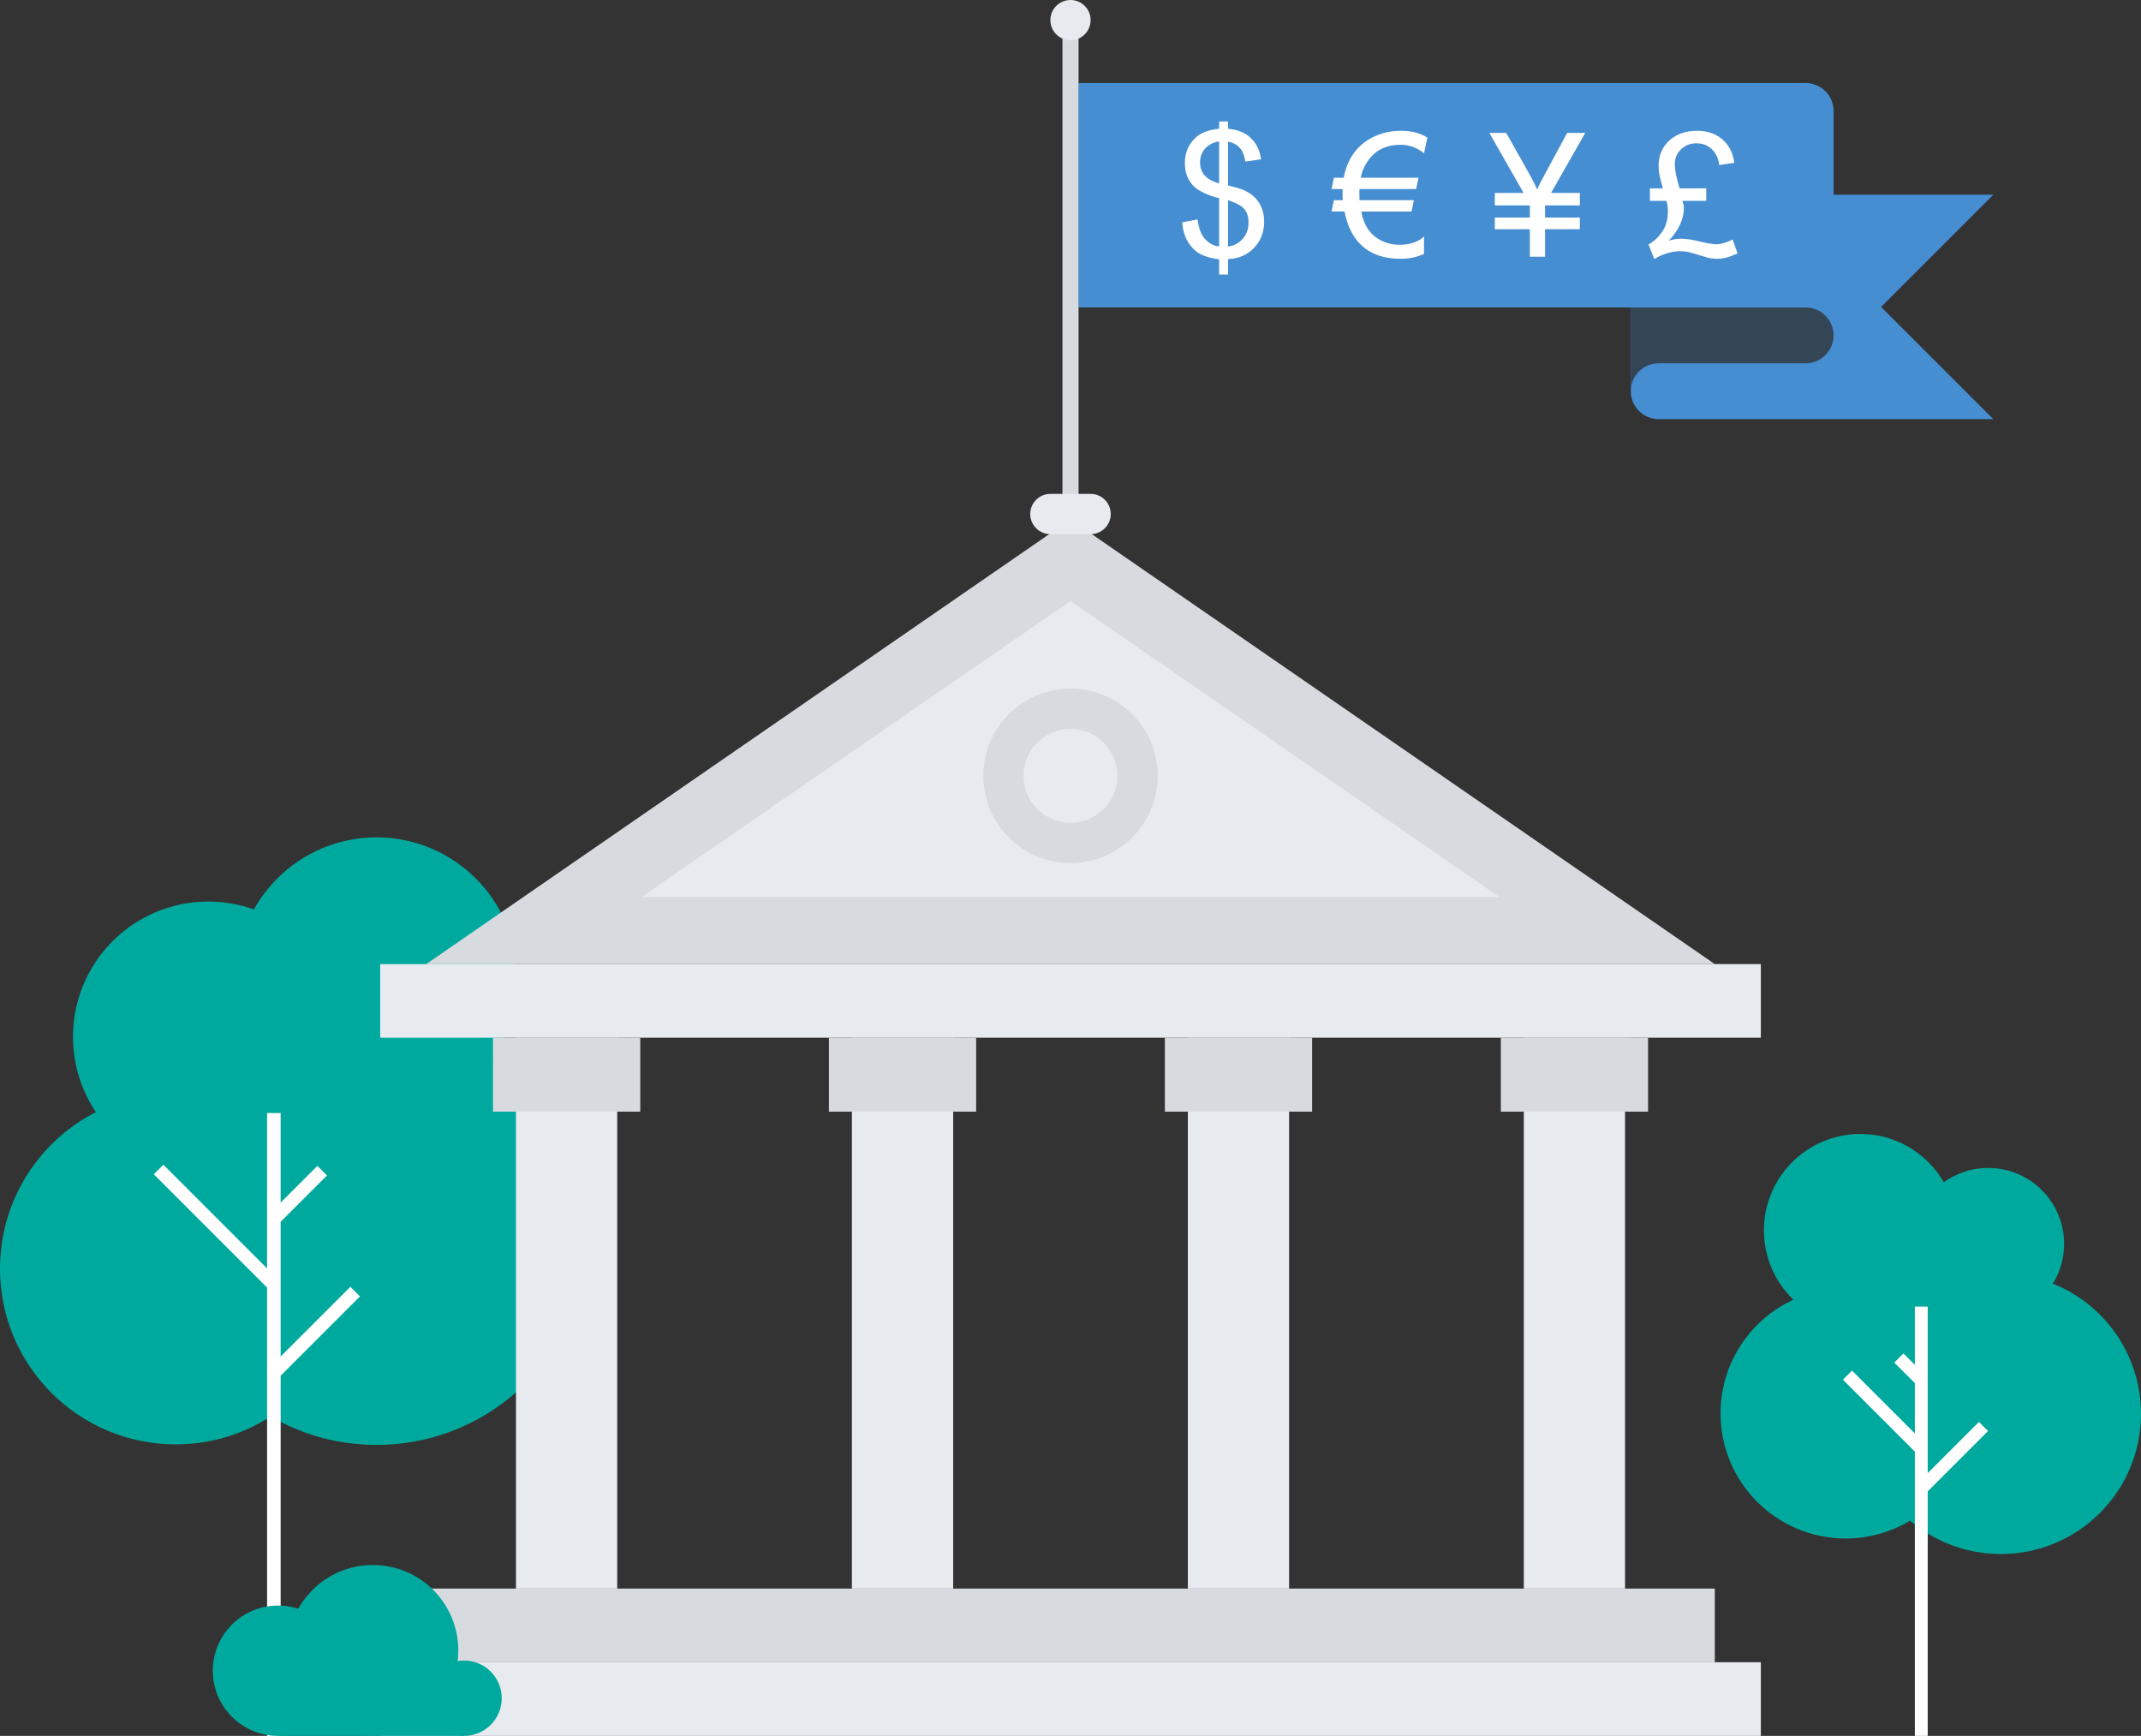
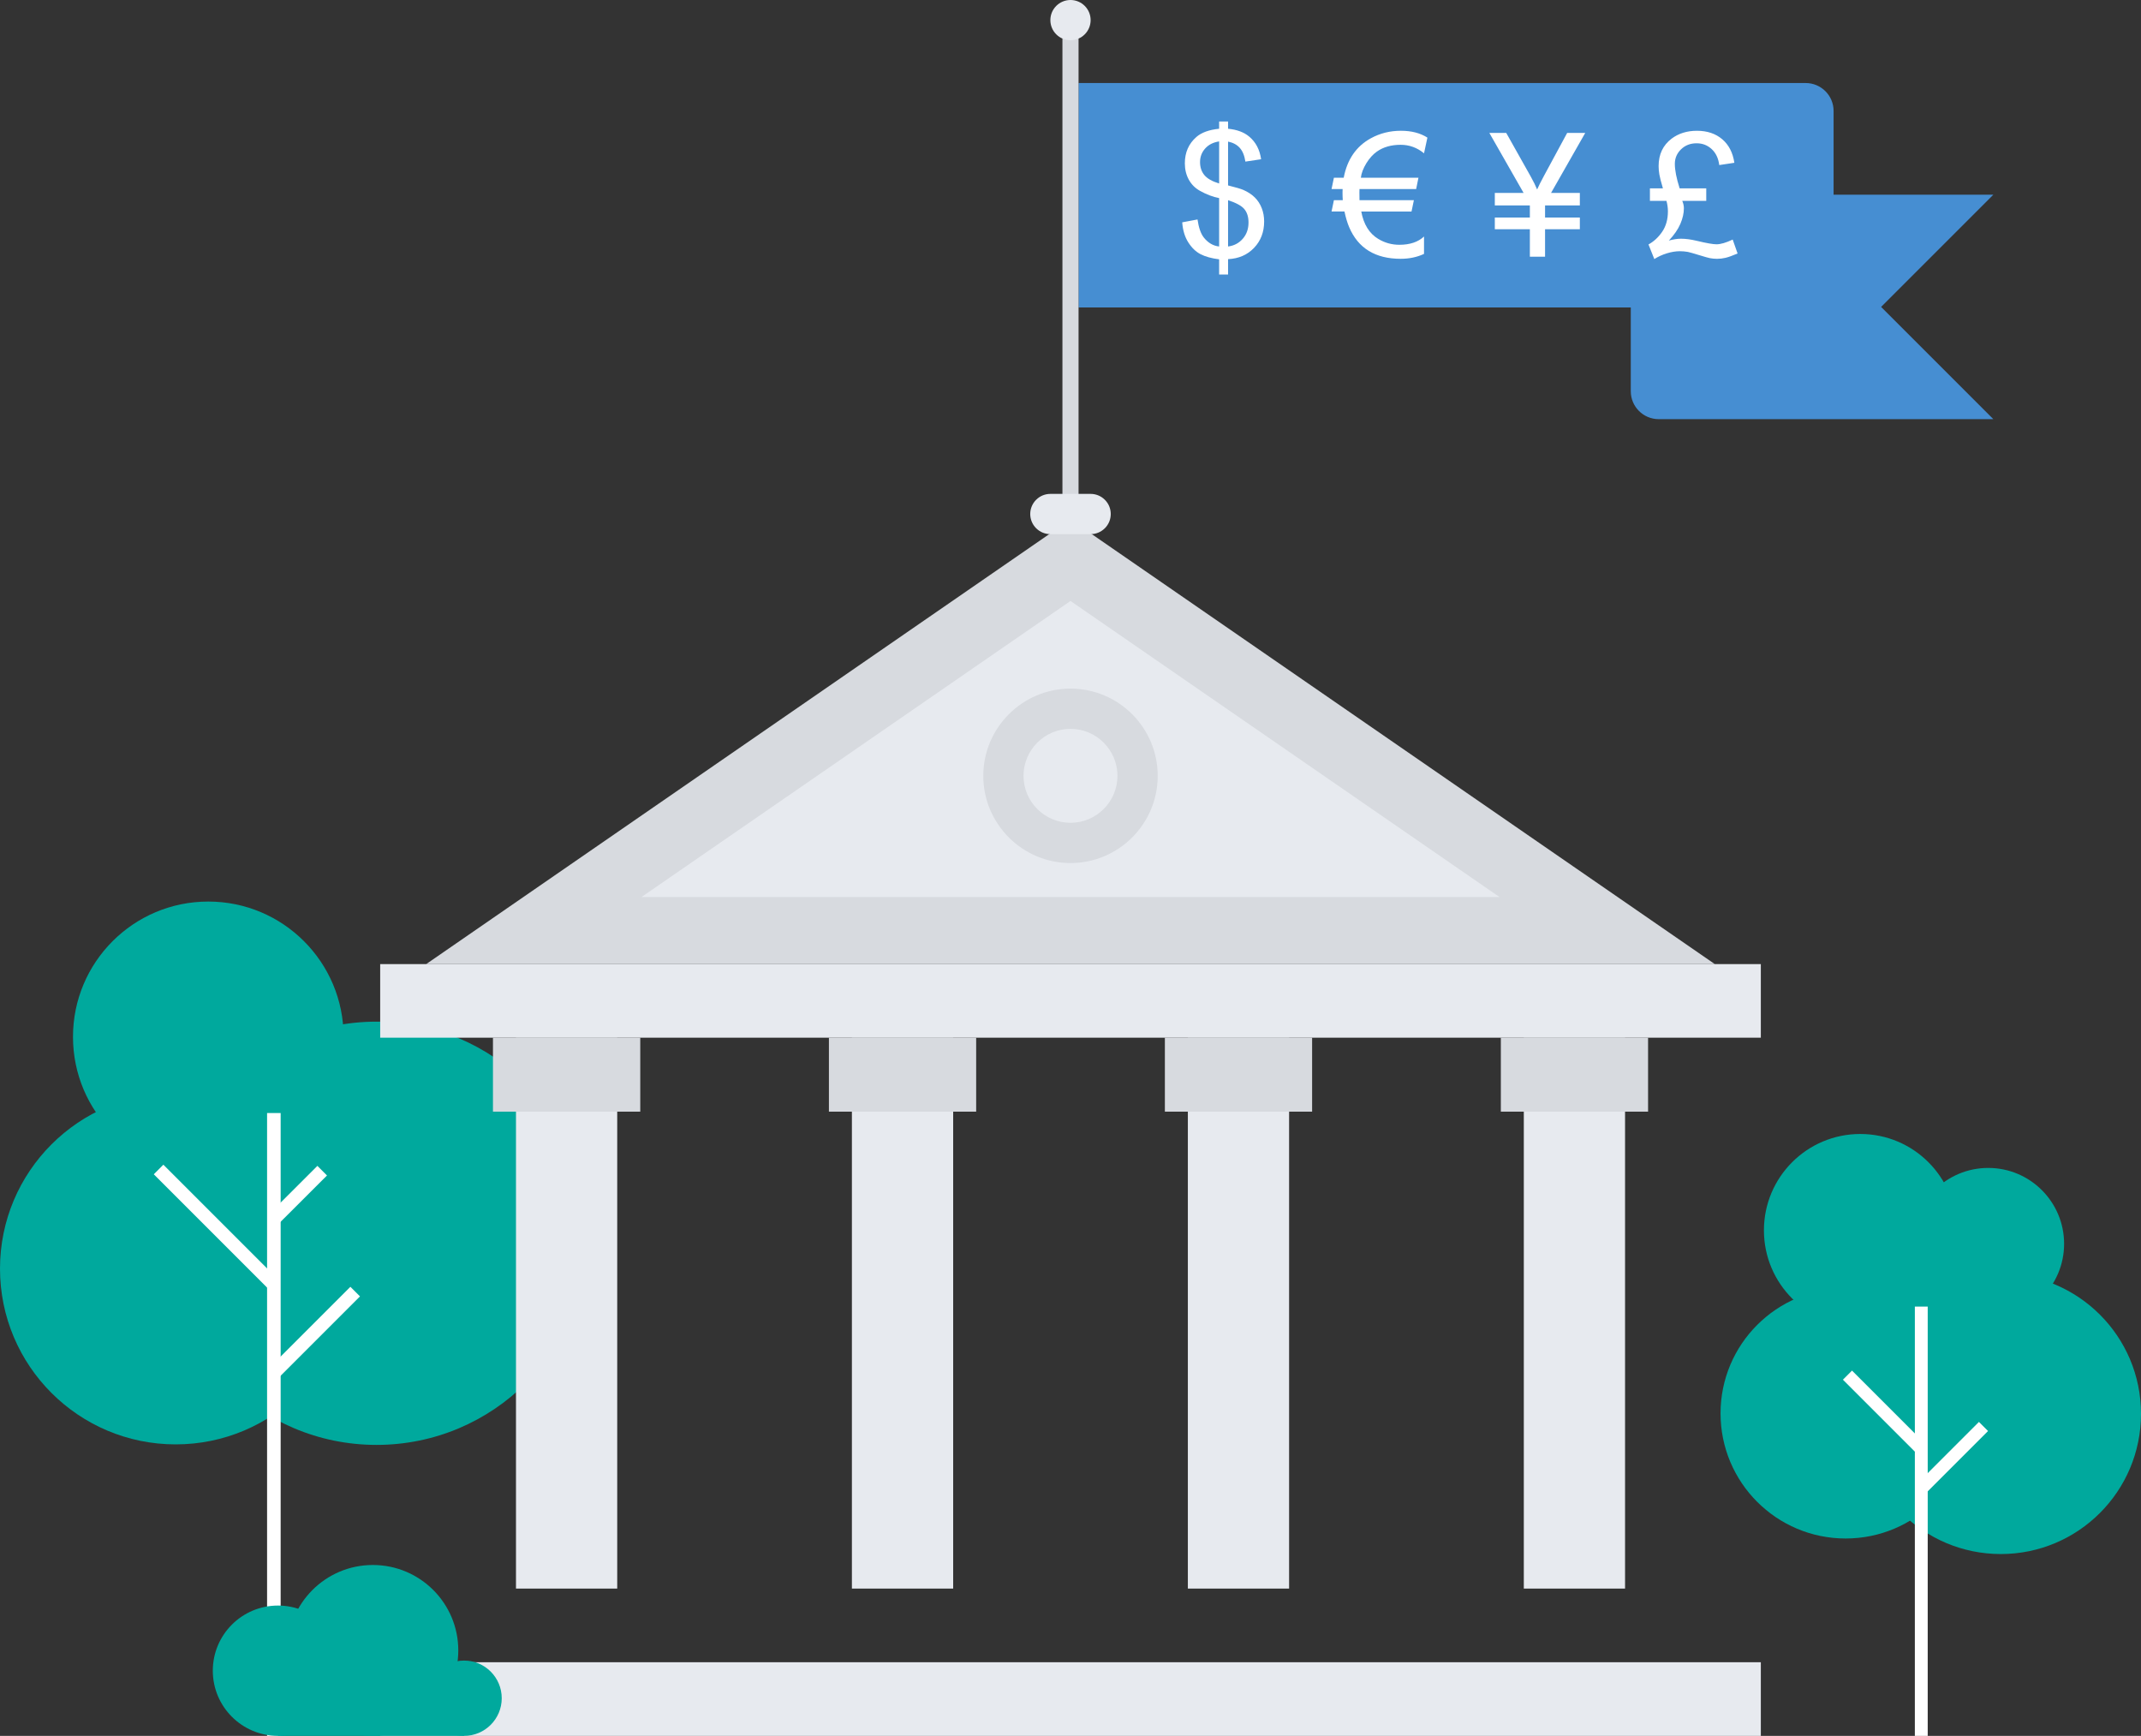
<svg xmlns="http://www.w3.org/2000/svg" version="1.1" id="Ebene_1" x="0px" y="0px" viewBox="0 0 400 324.294" style="enable-background:new 0 0 400 324.294;" xml:space="preserve">
  <rect x="0" y="0" width="400" height="324.294" fill="#333333" stroke="none" />
  <g>
    <g>
      <g>
        <g>
          <path style="fill-rule:evenodd;clip-rule:evenodd;fill:#00A99D;" d="M65.646,237.013c0,18.126-14.695,32.827-32.823,32.827      C14.692,269.841,0,255.14,0,237.013c0-18.131,14.692-32.826,32.823-32.826C50.951,204.187,65.646,218.882,65.646,237.013z" />
          <path style="fill-rule:evenodd;clip-rule:evenodd;fill:#00A99D;" d="M64.193,193.702c0,13.97-11.319,25.284-25.281,25.284      c-13.957,0-25.275-11.314-25.275-25.284c0-13.96,11.318-25.273,25.275-25.273C52.874,168.429,64.193,179.742,64.193,193.702z" />
-           <path style="fill-rule:evenodd;clip-rule:evenodd;fill:#00A99D;" d="M96.578,182.662c0,14.485-11.746,26.234-26.229,26.234      c-14.486,0-26.23-11.749-26.23-26.234c0-14.486,11.744-26.229,26.23-26.229C84.832,156.433,96.578,168.176,96.578,182.662z" />
          <path style="fill-rule:evenodd;clip-rule:evenodd;fill:#00A99D;" d="M109.878,230.403c0,21.836-17.697,39.534-39.53,39.534      c-21.834,0-39.531-17.698-39.531-39.534c0-21.839,17.697-39.539,39.531-39.539C92.182,190.864,109.878,208.564,109.878,230.403z      " />
        </g>
      </g>
      <g>
        <rect x="49.898" y="207.937" style="fill-rule:evenodd;clip-rule:evenodd;fill:#FFFFFF;" width="2.536" height="116.357" />
        <rect x="39.17" y="214.094" transform="matrix(0.707 -0.707 0.707 0.707 -150.326 95.708)" style="fill-rule:evenodd;clip-rule:evenodd;fill:#FFFFFF;" width="2.534" height="30.657" />
        <rect x="49.081" y="221.95" transform="matrix(0.708 -0.707 0.707 0.708 -141.477 104.464)" style="fill-rule:evenodd;clip-rule:evenodd;fill:#FFFFFF;" width="12.866" height="2.534" />
        <rect x="47.781" y="247.813" transform="matrix(0.707 -0.707 0.707 0.707 -158.901 114.357)" style="fill-rule:evenodd;clip-rule:evenodd;fill:#FFFFFF;" width="21.754" height="2.536" />
      </g>
    </g>
    <g>
      <g>
-         <rect x="79.624" y="296.779" style="fill-rule:evenodd;clip-rule:evenodd;fill:#D7DADF;" width="240.751" height="13.765" />
        <rect x="71.028" y="310.544" style="fill-rule:evenodd;clip-rule:evenodd;fill:#E7EAEF;" width="257.945" height="13.75" />
        <rect x="71.028" y="180.114" style="fill-rule:evenodd;clip-rule:evenodd;fill:#E7EAEF;" width="257.945" height="13.747" />
        <g>
          <g>
            <rect x="96.4" y="193.861" style="fill-rule:evenodd;clip-rule:evenodd;fill:#E7EAEF;" width="18.914" height="102.918" />
            <rect x="92.1" y="193.861" style="fill-rule:evenodd;clip-rule:evenodd;fill:#D7DADF;" width="27.518" height="13.819" />
          </g>
          <g>
            <rect x="159.16" y="193.861" style="fill-rule:evenodd;clip-rule:evenodd;fill:#E7EAEF;" width="18.92" height="102.918" />
            <rect x="154.866" y="193.861" style="fill-rule:evenodd;clip-rule:evenodd;fill:#D7DADF;" width="27.509" height="13.819" />
          </g>
          <g>
            <rect x="221.926" y="193.861" style="fill-rule:evenodd;clip-rule:evenodd;fill:#E7EAEF;" width="18.914" height="102.918" />
            <rect x="217.632" y="193.861" style="fill-rule:evenodd;clip-rule:evenodd;fill:#D7DADF;" width="27.509" height="13.819" />
          </g>
          <g>
            <rect x="284.692" y="193.861" style="fill-rule:evenodd;clip-rule:evenodd;fill:#E7EAEF;" width="18.914" height="102.918" />
            <rect x="280.4" y="193.861" style="fill-rule:evenodd;clip-rule:evenodd;fill:#D7DADF;" width="27.506" height="13.819" />
          </g>
        </g>
        <polygon style="fill-rule:evenodd;clip-rule:evenodd;fill:#D7DADF;" points="200,97.043 79.624,180.114 320.376,180.114    " />
        <polygon style="fill-rule:evenodd;clip-rule:evenodd;fill:#E7EAEF;" points="119.854,167.581 200,112.273 280.146,167.581    " />
        <path style="fill:#D7DADF;" d="M200,161.236c-8.986,0-16.294-7.309-16.294-16.295c0-8.984,7.308-16.294,16.294-16.294     c8.986,0,16.294,7.309,16.294,16.294C216.294,153.927,208.986,161.236,200,161.236z M200,136.167     c-4.838,0-8.776,3.938-8.776,8.774c0,4.838,3.938,8.774,8.776,8.774c4.838,0,8.771-3.936,8.771-8.774     C208.771,140.105,204.838,136.167,200,136.167z" />
      </g>
      <g>
        <g>
          <path style="fill:#468ED2;" d="M372.413,36.375h-67.736V73.09c0,2.877,2.336,5.215,5.215,5.215h62.521l-20.966-20.966      L372.413,36.375z" />
-           <path style="fill:#344556;" d="M306.204,27.471c-1.018,1.017-1.526,2.353-1.526,3.687V73.09c0-2.879,2.336-5.216,5.215-5.216      h27.458c1.635,0,3.101-0.757,4.059-1.946c0.72-0.897,1.157-2.034,1.157-3.269V25.942h-32.674      C308.557,25.942,307.221,26.45,306.204,27.471z" />
          <path style="fill:#468ED2;" d="M342.567,20.727v41.932c0-2.886-2.341-5.218-5.216-5.218H201.506v-41.93H337.35      C340.226,15.511,342.567,17.841,342.567,20.727z" />
          <g>
            <path style="fill:#FFFFFF;" d="M313.807,35.193h4.97v2.335h-4.48c0.199,0.463,0.3,0.926,0.3,1.389       c0,0.915-0.219,1.883-0.655,2.903c-0.437,1.021-1.154,2.062-2.153,3.124c0.831-0.231,1.588-0.347,2.271-0.347       c0.873,0,1.856,0.132,2.951,0.395c1.809,0.432,3.034,0.647,3.676,0.647c0.778,0,1.788-0.294,3.029-0.884l0.915,2.604       c-0.968,0.41-1.717,0.679-2.248,0.805c-0.531,0.126-1.06,0.189-1.586,0.189c-0.441,0-0.889-0.042-1.341-0.126       c-0.284-0.053-0.965-0.245-2.043-0.576c-1.078-0.332-1.775-0.529-2.091-0.592c-0.494-0.084-0.989-0.126-1.483-0.126       c-0.757,0-1.564,0.131-2.422,0.394c-0.857,0.263-1.638,0.621-2.343,1.073l-1.089-2.729c1.01-0.558,1.867-1.354,2.572-2.391       c0.704-1.036,1.057-2.301,1.057-3.794c0-0.642-0.089-1.294-0.268-1.957h-3.093v-2.335h2.43       c-0.347-1.178-0.568-2.038-0.663-2.58c-0.095-0.542-0.142-1.07-0.142-1.586c0-2.188,0.81-3.897,2.43-5.127       c1.305-0.979,2.882-1.468,4.733-1.468c1.903,0,3.474,0.523,4.71,1.57c1.235,1.046,1.996,2.516,2.279,4.41l-2.824,0.426       c-0.157-1.262-0.628-2.256-1.412-2.982c-0.783-0.726-1.722-1.088-2.816-1.088c-1.167,0-2.138,0.376-2.91,1.128       c-0.773,0.752-1.16,1.66-1.16,2.722C312.907,31.784,313.207,33.31,313.807,35.193z" />
          </g>
          <g>
            <path style="fill:#FFFFFF;" d="M285.822,47.957v-5.128h-6.548v-2.193h6.548V38.38h-6.548v-2.335h5.38l-6.405-11.218h3.155       l4.575,8.142c0.516,0.926,0.915,1.735,1.199,2.43c0.242-0.558,0.673-1.415,1.294-2.572l4.323-8h3.376l-6.39,11.218h5.38v2.335       h-6.5v2.256h6.5v2.193h-6.5v5.128H285.822z" />
          </g>
          <g>
            <path style="fill:#FFFFFF;" d="M261.676,27.051c-1.768,0-3.251,0.426-4.45,1.278c-0.715,0.505-1.362,1.22-1.94,2.146       c-0.589,0.958-0.937,1.867-1.041,2.729h10.761l-0.427,2.114h-10.587c-0.01,0.221-0.016,0.432-0.016,0.631       c0,0.81,0.006,1.294,0.016,1.452h10.161l-0.441,2.114h-9.388c0.441,2.409,1.504,4.118,3.187,5.127       c1.21,0.726,2.52,1.089,3.929,1.089c1.967,0,3.503-0.515,4.607-1.546v3.25c-1.315,0.61-2.767,0.915-4.354,0.915       c-4.755,0-7.968-1.978-9.641-5.933c-0.337-0.799-0.626-1.767-0.867-2.903h-2.414l0.441-2.114h1.656       c-0.031-0.442-0.047-0.92-0.047-1.436c0-0.21,0.005-0.426,0.016-0.647h-2.066l0.441-2.114h1.83       c0.652-3.429,2.351-5.89,5.097-7.384c1.693-0.925,3.56-1.389,5.601-1.389c1.957,0,3.603,0.426,4.938,1.278l-0.631,2.935       C264.763,27.582,263.306,27.051,261.676,27.051z" />
          </g>
          <g>
            <path style="fill:#FFFFFF;" d="M227.769,51.286v-2.84c-1.42-0.179-2.574-0.497-3.464-0.955       c-0.889-0.458-1.656-1.196-2.303-2.217c-0.647-1.02-1.023-2.267-1.129-3.739l2.856-0.537c0.221,1.525,0.609,2.646,1.167,3.361       c0.8,1.01,1.757,1.572,2.872,1.688v-9.041c-1.168-0.221-2.361-0.673-3.582-1.357c-0.904-0.505-1.602-1.204-2.09-2.099       c-0.489-0.894-0.734-1.909-0.734-3.045c0-2.02,0.716-3.655,2.146-4.907c0.957-0.842,2.377-1.357,4.26-1.546v-1.357h1.672v1.357       c1.651,0.158,2.961,0.642,3.929,1.452c1.241,1.031,1.988,2.445,2.241,4.244l-2.936,0.442c-0.168-1.115-0.518-1.97-1.049-2.564       s-1.26-0.986-2.186-1.175v8.188c1.431,0.357,2.377,0.637,2.841,0.836c0.883,0.39,1.604,0.863,2.161,1.42       s0.986,1.22,1.286,1.988c0.3,0.768,0.449,1.599,0.449,2.493c0,1.967-0.626,3.608-1.877,4.922       c-1.252,1.315-2.872,2.02-4.86,2.114v2.872H227.769z M227.769,26.42c-1.104,0.168-1.976,0.61-2.611,1.325       c-0.637,0.715-0.955,1.562-0.955,2.541c0,0.968,0.271,1.777,0.813,2.43c0.542,0.652,1.46,1.173,2.754,1.562V26.42z        M229.44,46.048c1.104-0.137,2.018-0.615,2.738-1.436c0.72-0.821,1.08-1.835,1.08-3.045c0-1.031-0.255-1.859-0.765-2.485       c-0.511-0.625-1.528-1.186-3.054-1.68V46.048z" />
          </g>
        </g>
        <g>
          <rect x="198.494" y="7.204" style="fill:#D7DADF;" width="3.011" height="88.824" />
          <path style="fill:#E7EAEF;" d="M203.761,3.759c0,2.079-1.684,3.76-3.761,3.76c-2.076,0-3.761-1.681-3.761-3.76      C196.239,1.684,197.924,0,200,0C202.076,0,203.761,1.684,203.761,3.759z" />
          <path style="fill:#E7EAEF;" d="M207.521,96.028c0,0.963-0.366,1.925-1.103,2.659c-0.734,0.733-1.696,1.101-2.658,1.101h-7.521      c-0.962,0-1.923-0.368-2.658-1.101c-0.736-0.734-1.103-1.696-1.103-2.659l0,0c0-0.962,0.366-1.925,1.103-2.658      c0.734-0.736,1.696-1.101,2.658-1.101h7.521c0.962,0,1.923,0.365,2.658,1.101C207.154,94.103,207.521,95.066,207.521,96.028      L207.521,96.028z" />
        </g>
      </g>
    </g>
    <g>
      <g>
        <g>
          <path style="fill-rule:evenodd;clip-rule:evenodd;fill:#00A99D;" d="M368.194,264.049c0,12.913-10.463,23.374-23.373,23.374      c-12.909,0-23.374-10.461-23.374-23.374c0-12.909,10.466-23.374,23.374-23.374C357.731,240.674,368.194,251.14,368.194,264.049z      " />
          <path style="fill-rule:evenodd;clip-rule:evenodd;fill:#00A99D;" d="M365.554,229.853c0,9.943-8.061,18.003-18.002,18.003      c-9.942,0-18-8.06-18-18.003c0-9.943,8.059-18.002,18-18.002C357.494,211.851,365.554,219.91,365.554,229.853z" />
          <path style="fill-rule:evenodd;clip-rule:evenodd;fill:#00A99D;" d="M385.633,232.368c0,7.837-6.348,14.183-14.175,14.183      c-7.829,0-14.177-6.346-14.177-14.183c0-7.826,6.348-14.175,14.177-14.175C379.285,218.193,385.633,224.542,385.633,232.368z" />
          <path style="fill-rule:evenodd;clip-rule:evenodd;fill:#00A99D;" d="M400,264.13c0,14.471-11.729,26.197-26.194,26.197      c-14.465,0-26.196-11.726-26.196-26.197c0-14.468,11.731-26.19,26.196-26.19C388.271,237.94,400,249.662,400,264.13z" />
        </g>
      </g>
      <g>
        <rect x="357.748" y="244.093" style="fill-rule:evenodd;clip-rule:evenodd;fill:#FFFFFF;" width="2.404" height="80.201" />
-         <rect x="355.591" y="252.712" transform="matrix(0.707 -0.708 0.708 0.707 -76.413 327.647)" style="fill-rule:evenodd;clip-rule:evenodd;fill:#FFFFFF;" width="2.405" height="6.464" />
        <rect x="350.936" y="253.821" transform="matrix(0.707 -0.707 0.707 0.707 -83.254 326.414)" style="fill-rule:evenodd;clip-rule:evenodd;fill:#FFFFFF;" width="2.404" height="19.638" />
        <rect x="356.6" y="271.268" transform="matrix(0.707 -0.707 0.707 0.707 -85.83 337.622)" style="fill-rule:evenodd;clip-rule:evenodd;fill:#FFFFFF;" width="16.478" height="2.405" />
      </g>
    </g>
    <g>
      <g>
        <rect x="51.934" y="311.782" style="fill-rule:evenodd;clip-rule:evenodd;fill:#00A99D;" width="34.77" height="12.512" />
        <path style="fill-rule:evenodd;clip-rule:evenodd;fill:#00A99D;" d="M64.106,312.121c0,6.722-5.451,12.173-12.173,12.173     c-6.725,0-12.175-5.451-12.175-12.173c0-6.726,5.451-12.172,12.175-12.172C58.655,299.949,64.106,305.395,64.106,312.121z" />
        <path style="fill-rule:evenodd;clip-rule:evenodd;fill:#00A99D;" d="M93.738,317.261c0,3.884-3.15,7.033-7.034,7.033     c-3.884,0-7.034-3.149-7.034-7.033c0-3.885,3.15-7.034,7.034-7.034C90.587,310.227,93.738,313.376,93.738,317.261z" />
        <path style="fill-rule:evenodd;clip-rule:evenodd;fill:#00A99D;" d="M85.622,308.334c0,8.813-7.147,15.96-15.963,15.96     c-8.815,0-15.962-7.147-15.962-15.96c0-8.818,7.147-15.962,15.962-15.962C78.475,292.372,85.622,299.516,85.622,308.334z" />
      </g>
    </g>
  </g>
  <g style="display:none;">
    <g style="display:inline;">
      <circle style="fill:#00A99D;stroke:#FFFFFF;stroke-width:2.074;stroke-miterlimit:10;" cx="416.468" cy="-19.082" r="12.557" />
      <g>
        <path style="fill:#FFFFFF;" d="M415.002-20.041h2.662v1.25h-2.4c0.107,0.248,0.161,0.496,0.161,0.744     c0,0.49-0.117,1.008-0.351,1.555c-0.234,0.546-0.618,1.104-1.153,1.673c0.444-0.124,0.851-0.186,1.217-0.186     c0.467,0,0.994,0.071,1.58,0.211c0.969,0.231,1.625,0.346,1.969,0.346c0.416,0,0.957-0.158,1.622-0.473l0.49,1.394     c-0.519,0.22-0.92,0.364-1.204,0.431c-0.285,0.067-0.568,0.102-0.85,0.102c-0.236,0-0.476-0.023-0.718-0.068     c-0.152-0.028-0.518-0.131-1.095-0.308c-0.577-0.178-0.95-0.283-1.119-0.317c-0.265-0.045-0.529-0.068-0.794-0.068     c-0.406,0-0.839,0.071-1.298,0.211s-0.877,0.333-1.254,0.575l-0.583-1.462c0.54-0.298,0.999-0.725,1.377-1.28     c0.377-0.555,0.566-1.232,0.566-2.032c0-0.344-0.048-0.693-0.144-1.048h-1.656v-1.25h1.301c-0.186-0.631-0.304-1.091-0.354-1.381     s-0.076-0.573-0.076-0.849c0-1.172,0.434-2.087,1.301-2.746c0.698-0.524,1.544-0.786,2.535-0.786c1.02,0,1.86,0.28,2.522,0.841     c0.661,0.561,1.068,1.348,1.221,2.362l-1.513,0.228c-0.084-0.676-0.337-1.208-0.756-1.597c-0.42-0.389-0.923-0.583-1.509-0.583     c-0.625,0-1.145,0.202-1.559,0.604s-0.621,0.889-0.621,1.458C414.521-21.866,414.681-21.049,415.002-20.041z" />
      </g>
    </g>
    <g style="display:inline;">
      <circle style="fill:#00A99D;stroke:#FFFFFF;stroke-width:2.074;stroke-miterlimit:10;" cx="394.68" cy="-19.082" r="12.557" />
      <g>
-         <path style="fill:#FFFFFF;" d="M393.898-13.205v-2.746h-3.507v-1.174h3.507v-1.208h-3.507v-1.25h2.882l-3.431-6.007h1.689     l2.451,4.36c0.275,0.496,0.489,0.929,0.642,1.301c0.13-0.298,0.36-0.758,0.693-1.377l2.314-4.284h1.809l-3.422,6.007h2.881v1.25     h-3.481v1.208h3.481v1.174h-3.481v2.746H393.898z" />
-       </g>
+         </g>
    </g>
    <g style="display:inline;">
      <circle style="fill:#00A99D;stroke:#FFFFFF;stroke-width:2.074;stroke-miterlimit:10;" cx="372.891" cy="-19.082" r="12.557" />
      <g>
        <path style="fill:#FFFFFF;" d="M374.217-24.401c-0.946,0-1.74,0.228-2.383,0.685c-0.383,0.27-0.729,0.653-1.039,1.149     c-0.315,0.513-0.501,1-0.558,1.462H376l-0.229,1.132h-5.669c-0.006,0.119-0.009,0.231-0.009,0.338     c0,0.434,0.003,0.692,0.009,0.777h5.441l-0.237,1.132h-5.027c0.237,1.29,0.806,2.206,1.707,2.746     c0.647,0.389,1.349,0.583,2.104,0.583c1.054,0,1.876-0.276,2.468-0.828v1.741c-0.704,0.327-1.481,0.49-2.332,0.49     c-2.546,0-4.268-1.059-5.163-3.177c-0.18-0.428-0.335-0.946-0.464-1.555h-1.293l0.236-1.132h0.887     c-0.017-0.236-0.024-0.493-0.024-0.769c0-0.113,0.002-0.228,0.008-0.347h-1.106l0.236-1.132h0.98     c0.349-1.836,1.259-3.155,2.729-3.955c0.907-0.496,1.907-0.744,3-0.744c1.048,0,1.929,0.229,2.645,0.685l-0.338,1.572     C375.87-24.116,375.09-24.401,374.217-24.401z" />
      </g>
    </g>
    <g style="display:inline;">
      <circle style="fill:#00A99D;stroke:#FFFFFF;stroke-width:2.074;stroke-miterlimit:10;" cx="351.103" cy="-19.082" r="12.557" />
      <g>
        <path style="fill:#FFFFFF;" d="M350.601-11.423v-1.521c-0.761-0.096-1.379-0.266-1.855-0.511     c-0.476-0.245-0.887-0.641-1.233-1.188s-0.548-1.214-0.604-2.002l1.529-0.287c0.118,0.817,0.326,1.417,0.625,1.8     c0.428,0.541,0.94,0.842,1.538,0.904v-4.841c-0.626-0.118-1.265-0.36-1.918-0.727c-0.485-0.271-0.858-0.645-1.12-1.124     c-0.262-0.479-0.393-1.022-0.393-1.63c0-1.082,0.383-1.958,1.149-2.628c0.512-0.451,1.272-0.727,2.281-0.828v-0.727h0.896v0.727     c0.884,0.084,1.585,0.344,2.104,0.777c0.665,0.552,1.064,1.31,1.2,2.273l-1.572,0.236c-0.09-0.597-0.277-1.055-0.562-1.373     c-0.284-0.318-0.675-0.528-1.17-0.63v4.385c0.766,0.192,1.272,0.341,1.521,0.448c0.474,0.208,0.859,0.462,1.157,0.761     c0.299,0.298,0.528,0.653,0.689,1.064c0.16,0.411,0.24,0.856,0.24,1.335c0,1.053-0.335,1.932-1.005,2.636     c-0.671,0.704-1.538,1.082-2.603,1.132v1.538H350.601z M350.601-24.739c-0.592,0.09-1.058,0.327-1.398,0.709     c-0.341,0.383-0.512,0.836-0.512,1.36c0,0.519,0.146,0.952,0.436,1.301c0.29,0.35,0.781,0.628,1.475,0.836V-24.739z      M351.496-14.228c0.591-0.073,1.08-0.33,1.466-0.769c0.386-0.439,0.578-0.983,0.578-1.631c0-0.552-0.136-0.996-0.409-1.331     c-0.273-0.335-0.818-0.635-1.635-0.9V-14.228z" />
      </g>
    </g>
  </g>
  <g>
</g>
  <g>
</g>
  <g>
</g>
  <g>
</g>
  <g>
</g>
  <g>
</g>
  <g>
</g>
  <g>
</g>
  <g>
</g>
  <g>
</g>
  <g>
</g>
</svg>